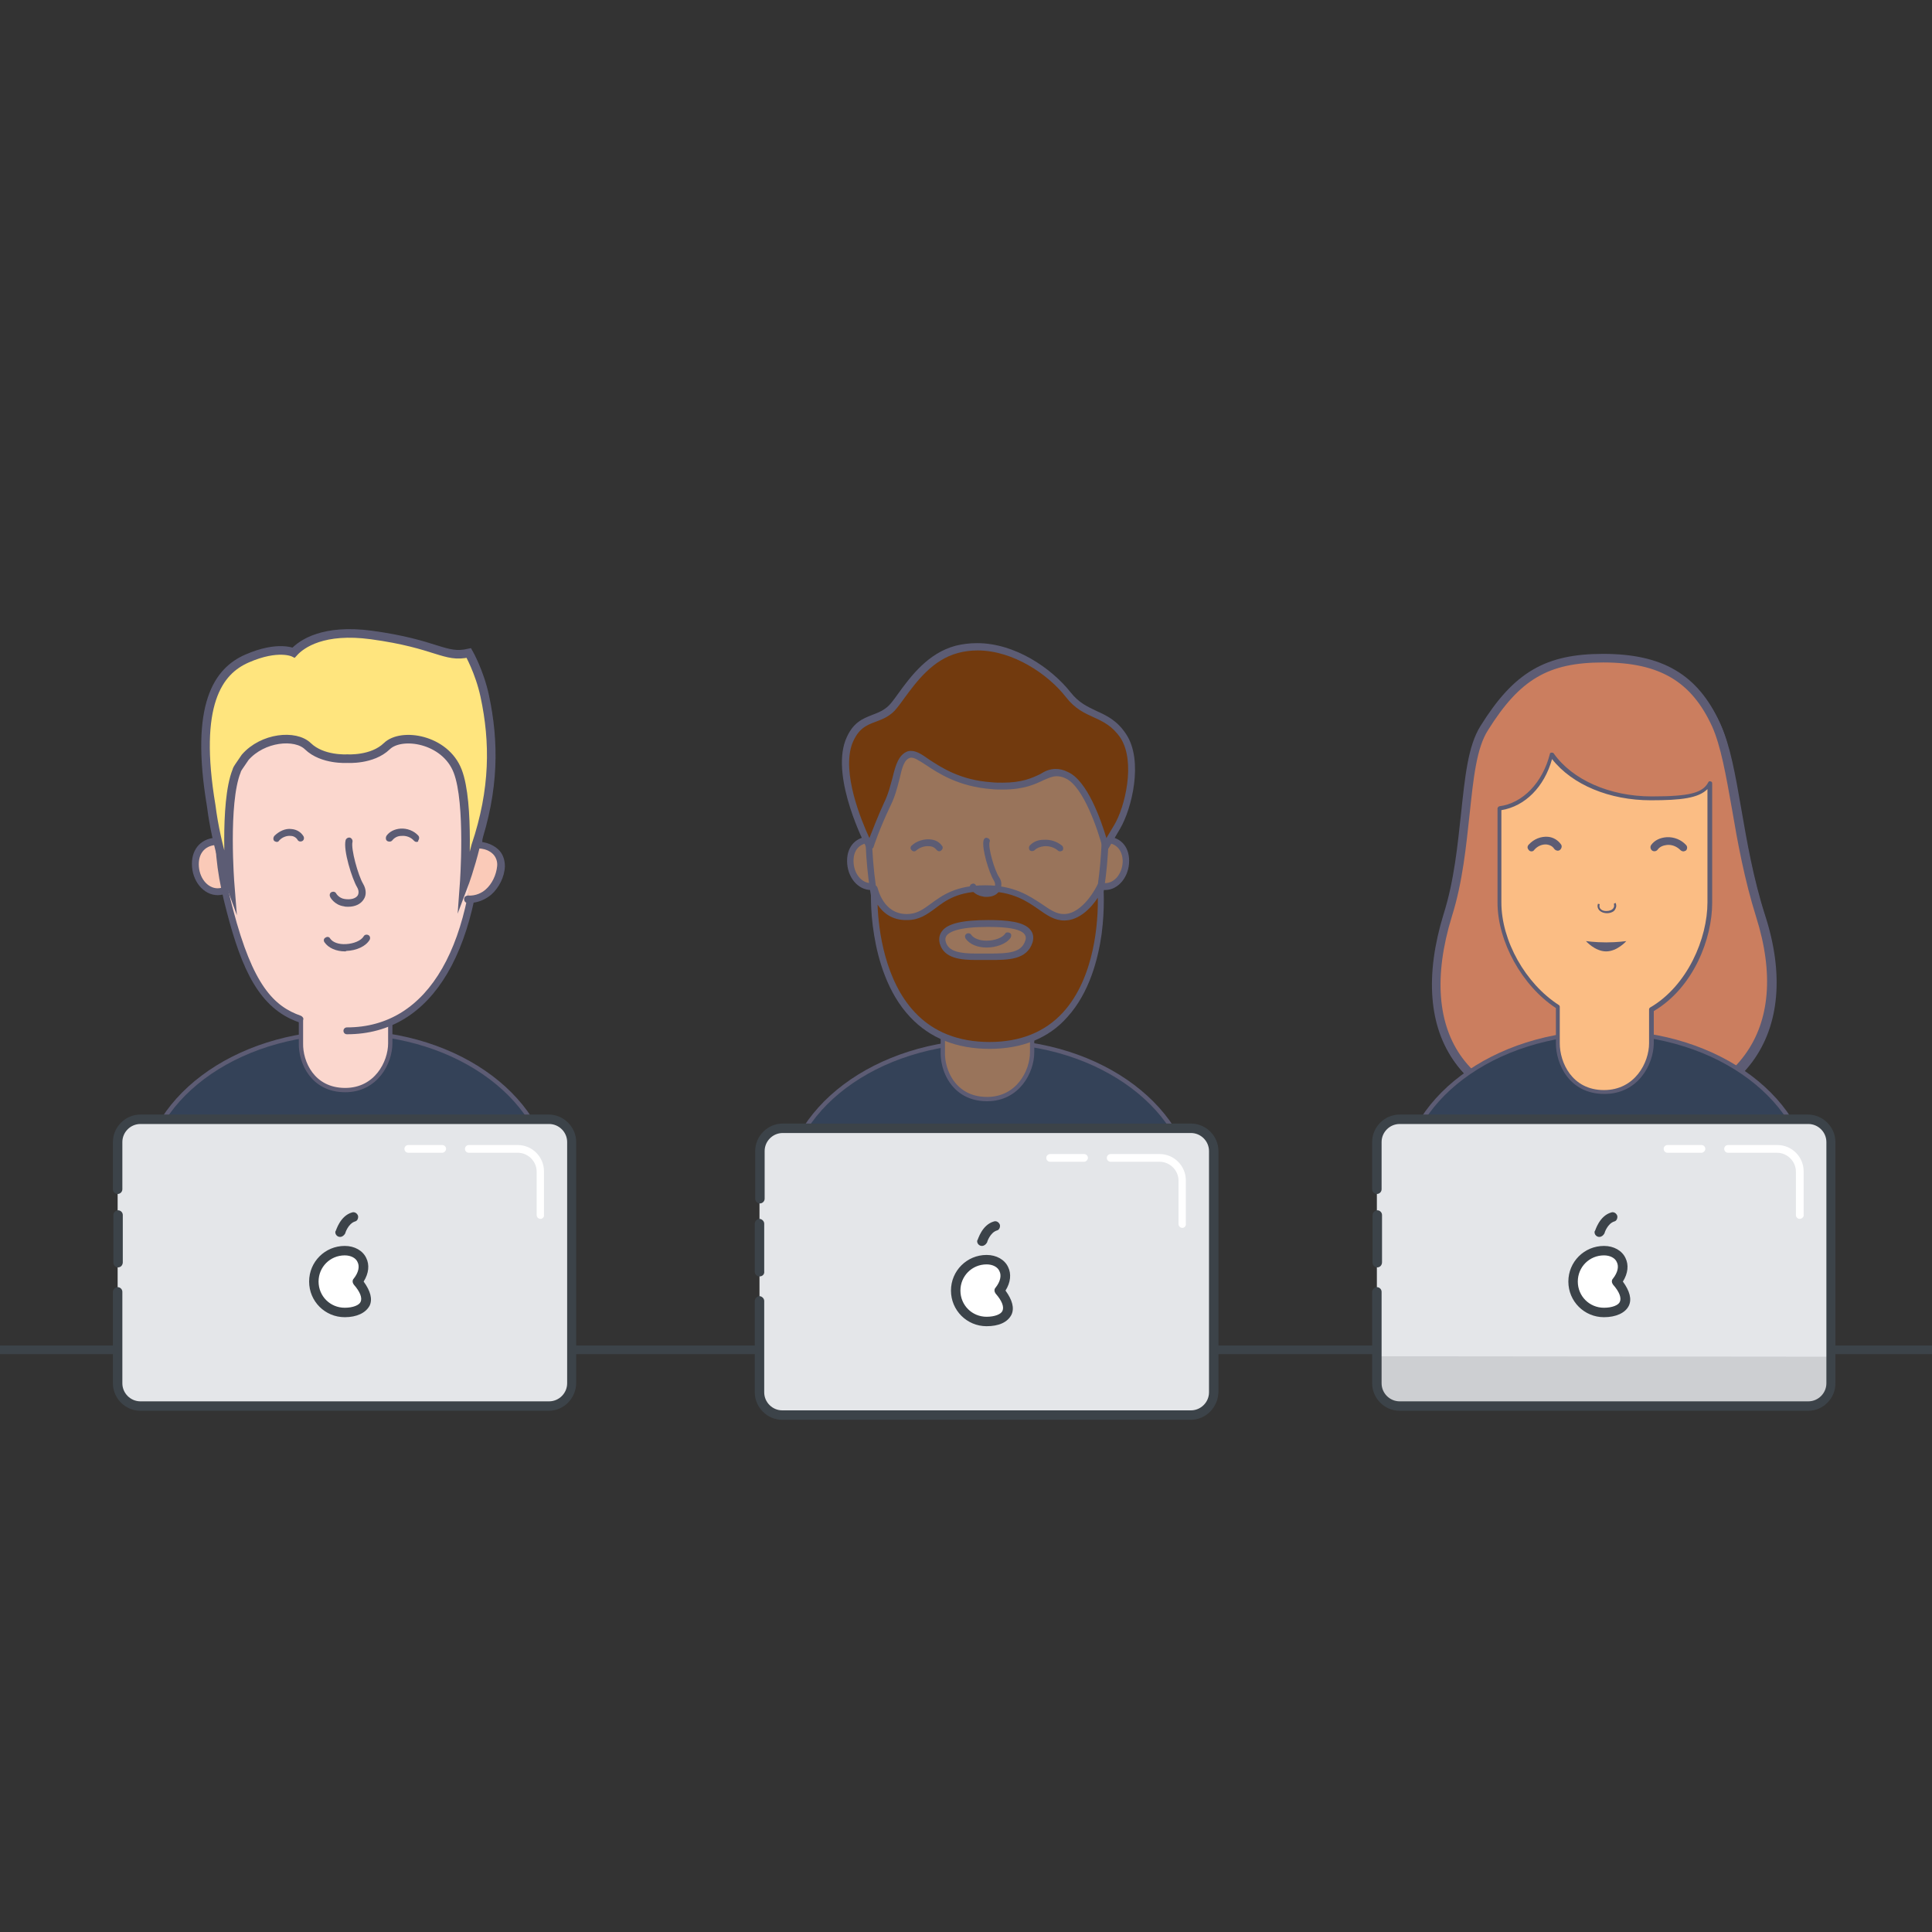
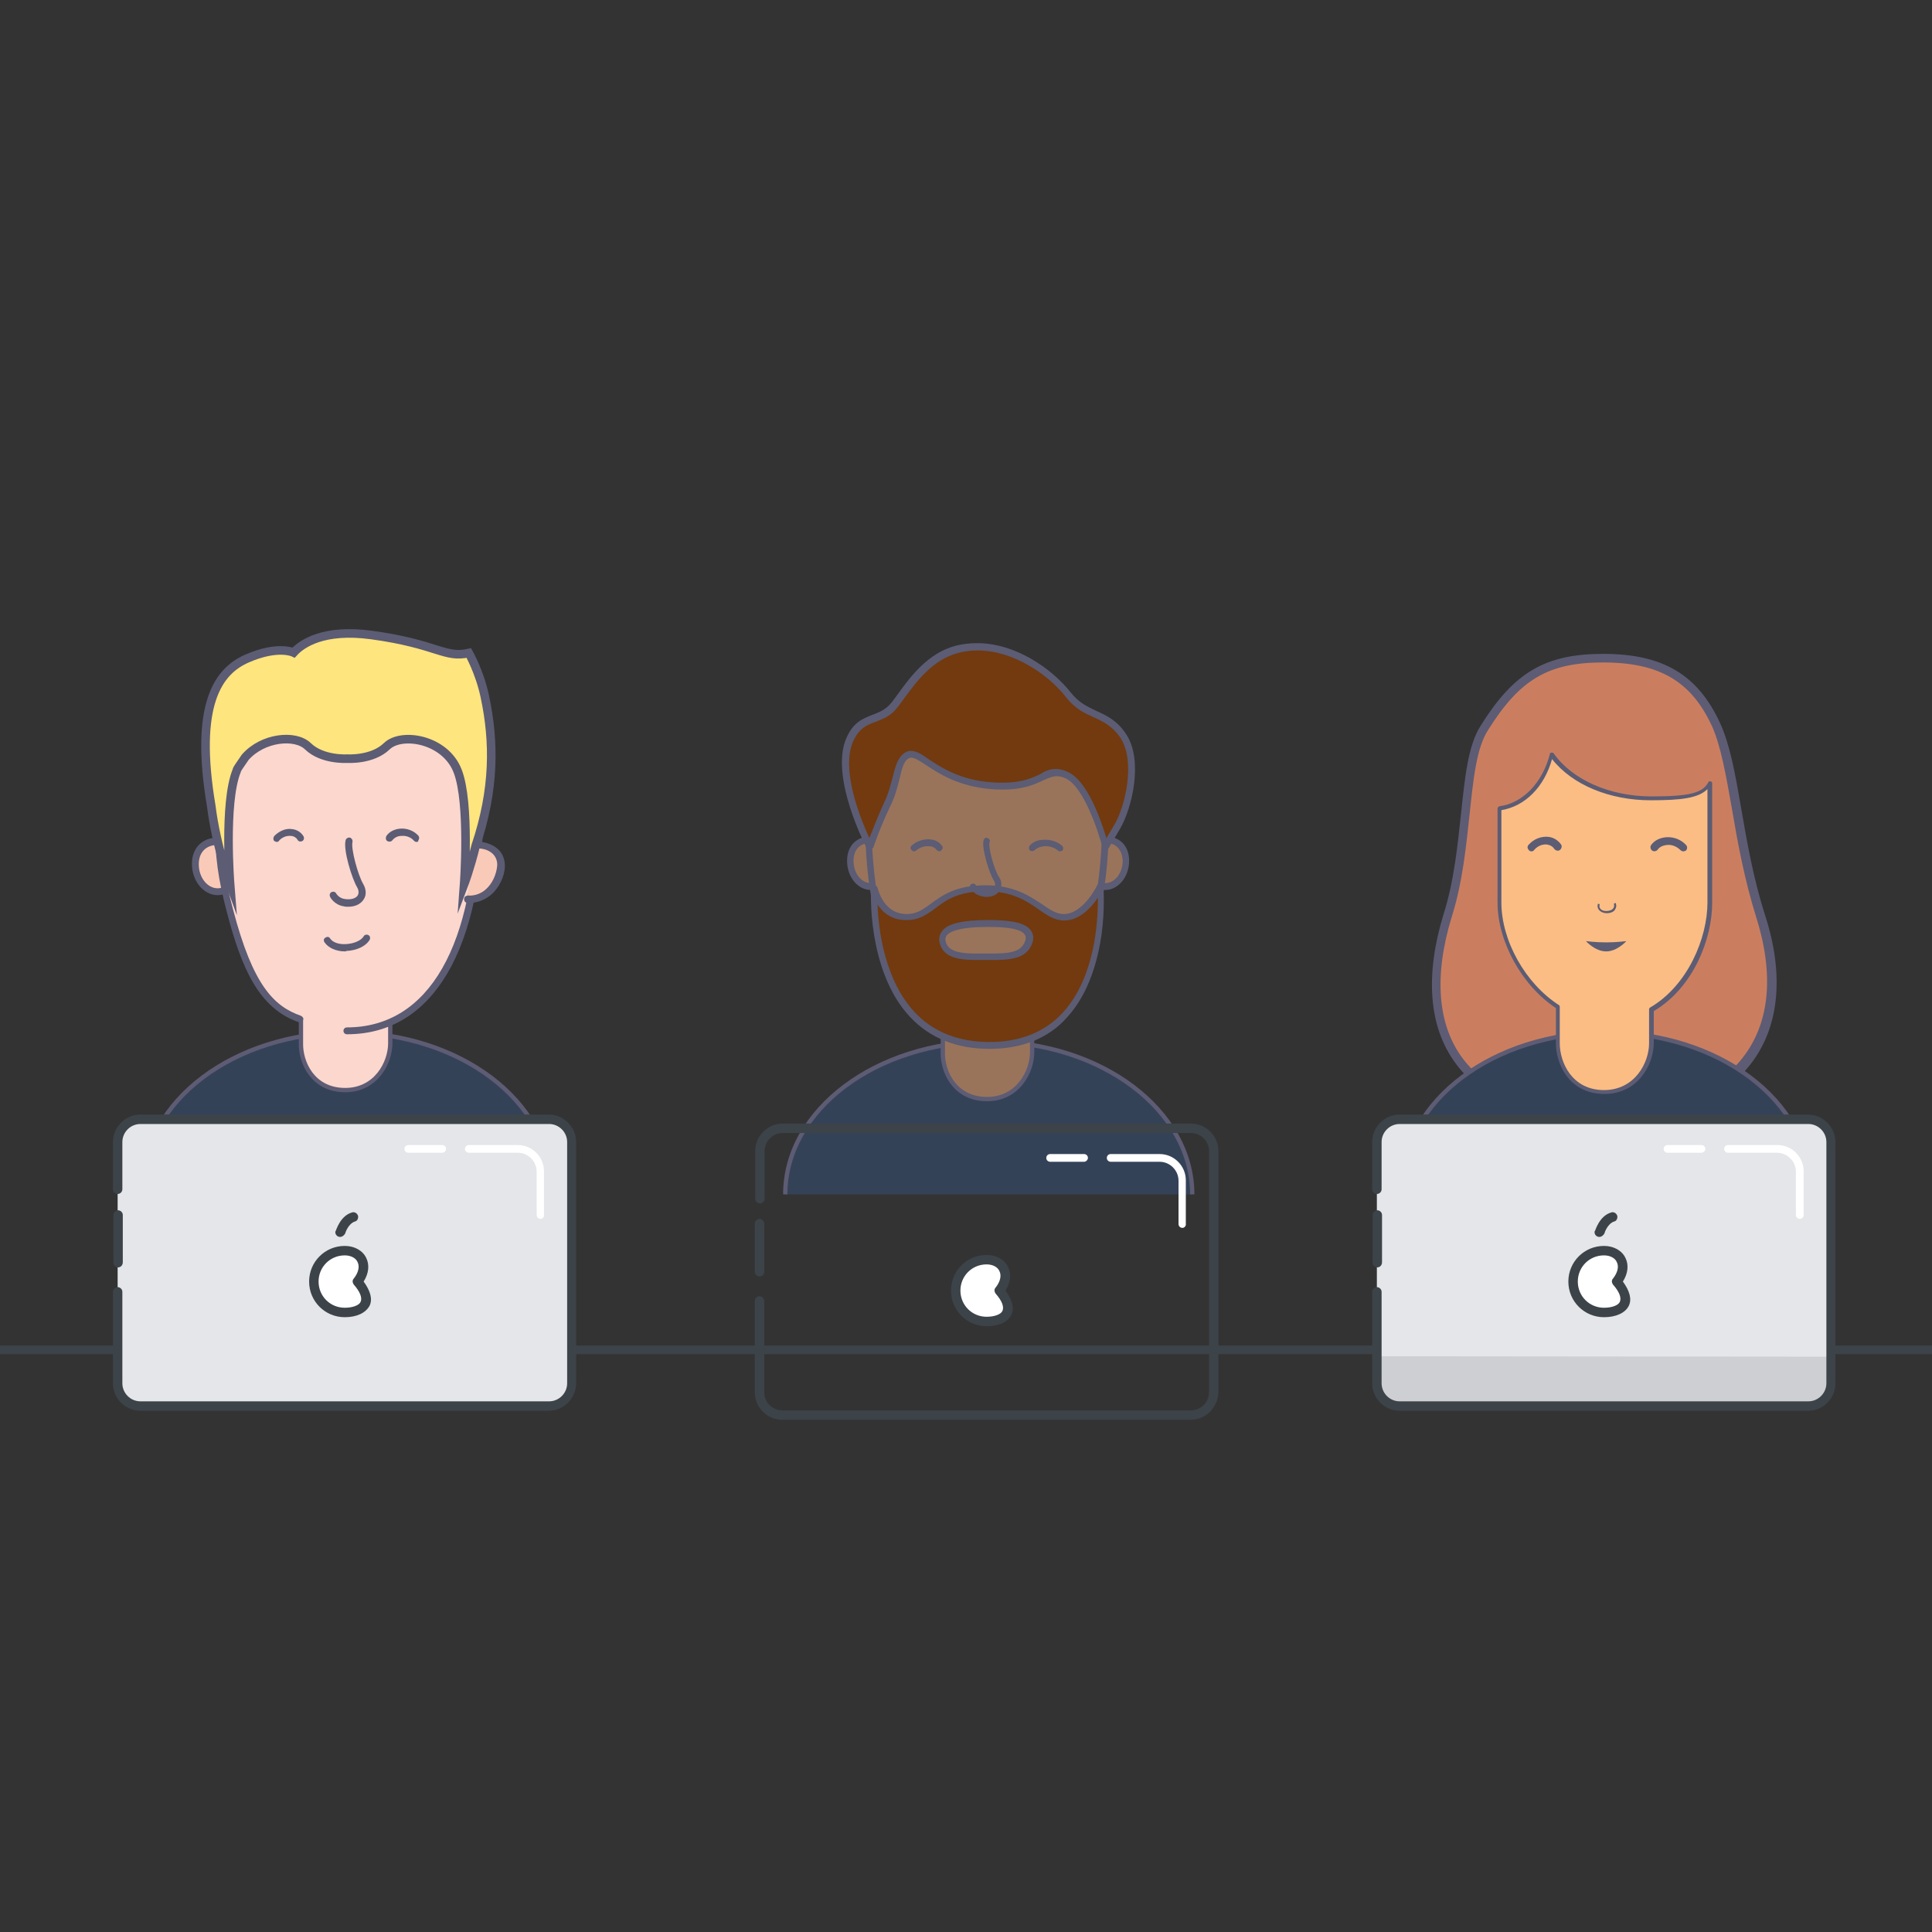
<svg xmlns="http://www.w3.org/2000/svg" width="100%" height="100%" viewBox="0 0 450 450" version="1.1" xml:space="preserve" style="fill-rule:evenodd;clip-rule:evenodd;stroke-miterlimit:10;">
  <rect x="0" y="0" width="450" height="450" fill="#333333" stroke="none" />
  <g id="XMLID_2582_" transform="matrix(1,0,0,1,80,-172)">
    <path d="M-88.4,486.4L378.4,486.4" style="fill:none;fill-rule:nonzero;stroke:rgb(60,67,73);stroke-width:2px;" />
  </g>
  <g id="XMLID_2581_" transform="matrix(1,0,0,1,80,-172)">
    <path d="M330.7,385.5C339.3,412.2 326.6,432.5 293.7,432.5C258.9,432.5 248.9,412.3 257.1,385.5C262.3,368.6 260.3,350.2 265.6,341.8C273.1,329.9 280,325.3 293.7,325.3C306.7,325.3 315,329.4 320.3,341C324.7,350.4 325.1,368.2 330.7,385.5Z" style="fill:rgb(13,130,197);fill-rule:nonzero;stroke:rgb(93,92,116);stroke-width:1px;" />
  </g>
  <g id="XMLID_4523_" transform="matrix(1,0,0,1,80,-172)">
    <path d="M293.4,325.3C280.3,325.3 273.3,329.4 265.7,341.6C262.9,346 262.2,353.2 261.3,361.6C260.5,368.9 259.7,377.3 257.2,385.2C252.9,399.2 253.8,410.9 259.8,419C266,427.4 277.3,431.7 293.4,431.7C309.1,431.7 320.8,427.1 327.2,418.3C333.3,410 334.2,398.6 330,385.3C327.3,376.7 325.7,368 324.4,360.3C323,352.4 321.8,345.5 319.7,340.8C314.7,329.9 306.9,325.3 293.4,325.3Z" style="fill:rgb(203,126,95);fill-rule:nonzero;stroke:rgb(93,92,116);stroke-width:2px;" />
  </g>
  <g id="XMLID_2569_" transform="matrix(1,0,0,1,80,-172)">
    <path d="M246.7,448.1C246.7,428.4 267.9,412.5 294.1,412.5C320.3,412.5 341.5,428.5 341.5,448.1" style="fill:rgb(52,66,88);fill-rule:nonzero;stroke:rgb(93,92,116);stroke-width:1px;" />
  </g>
  <g id="XMLID_2564_" transform="matrix(1,0,0,1,80,-172)">
    <path d="M304.7,358.2C294.5,358.2 285.7,354.1 281.6,348C279.9,354.8 275.2,359.8 269.4,360.5L269.4,382.4C269.4,390.9 274.7,401.4 283,406.7L283,415.2C283,419.9 286,426.6 293.8,426.6C301.4,426.6 304.8,420 304.8,415.2L304.8,407.3C313.6,402.2 318.4,391.2 318.4,382.4L318.4,354.5C316.9,357.5 313.3,358.2 304.7,358.2Z" style="fill:rgb(251,189,132);fill-rule:nonzero;" />
  </g>
  <g id="XMLID_4517_" transform="matrix(1,0,0,1,80,-172)">
    <path d="M293.7,426.8C285.4,426.8 282.4,419.7 282.4,415L282.4,406.8C274.5,401.6 268.8,391.3 268.8,382.2L268.8,360.3C268.8,360.1 269,359.9 269.2,359.8C274.7,359.1 279.3,354.3 281,347.6C281,347.4 281.2,347.3 281.4,347.3C281.6,347.3 281.8,347.3 281.9,347.5C286.2,353.6 294.9,357.5 304.7,357.5C313.5,357.5 316.6,356.7 317.9,354.2C318,354 318.2,353.9 318.4,354C318.6,354 318.8,354.2 318.8,354.4L318.8,382.3C318.8,390.6 314.5,402 305.2,407.5L305.2,415.1C305.1,419.9 301.6,426.8 293.7,426.8ZM269.7,360.7L269.7,382.2C269.7,391.1 275.3,401.1 283.1,406.1C283.2,406.2 283.3,406.3 283.3,406.5L283.3,415C283.3,419.4 286.1,425.9 293.6,425.9C300.8,425.9 304.1,419.5 304.1,415L304.1,407.1C304.1,406.9 304.2,406.8 304.3,406.7C313.1,401.6 317.7,390.5 317.7,382.2L317.7,355.8C315.6,357.9 311.6,358.4 304.5,358.4C294.9,358.4 286.2,354.8 281.5,348.8C279.7,355.3 275.2,359.8 269.7,360.7Z" style="fill:rgb(92,92,116);fill-rule:nonzero;" />
  </g>
  <g id="XMLID_4515_" transform="matrix(1,0,0,1,80,-172)">
    <path id="XMLID_2537_" d="M298.8,391.2C298.8,391.2 296.7,393.6 294.1,393.6C291.5,393.6 289.4,391.2 289.4,391.2C289.4,391.2 291.5,391.5 294.1,391.5C296.7,391.5 298.8,391.2 298.8,391.2Z" style="fill:rgb(92,92,116);fill-rule:nonzero;" />
  </g>
  <g id="XMLID_4513_" transform="matrix(1,0,0,1,80,-172)">
    <path id="XMLID_2536_" d="M294.3,384.7C293.5,384.7 292.8,384.4 292.4,383.9C292.1,383.5 292,383 292.2,382.5L292.6,382.6C292.5,383 292.5,383.3 292.7,383.6C293,384 293.5,384.2 294.1,384.2C294.8,384.2 295.5,384 295.8,383.5C296,383.2 296,382.9 295.9,382.5L296.3,382.3C296.6,383 296.4,383.5 296.2,383.8C296,384.3 295.2,384.7 294.3,384.7Z" style="fill:rgb(92,92,116);fill-rule:nonzero;" />
  </g>
  <g id="XMLID_2535_" transform="matrix(1,0,0,1,80,-172)">
    <path d="M346.4,438L346.4,494.1C346.4,497 344,499.4 341.1,499.4L246,499.4C243.1,499.4 240.7,497 240.7,494.1L240.7,437.9C240.7,435 243.1,432.6 246,432.6L341.1,432.6C344.1,432.7 346.4,435.1 346.4,438" style="fill:rgb(228,230,233);fill-rule:nonzero;" />
  </g>
  <g id="XMLID_2533_" transform="matrix(1,0,0,1,80,-172)">
    <path d="M346.4,488L346.4,494.1C346.4,497 344,499.4 341.1,499.4L246,499.4C243.1,499.4 240.7,497 240.7,494.1L240.7,487.9L346.4,488Z" style="fill:rgb(205,207,210);fill-rule:nonzero;" />
  </g>
  <g id="XMLID_2524_" transform="matrix(1,0,0,1,80,-172)">
    <path d="M240.8,467.2C240.2,467.2 239.7,466.7 239.7,466.1L239.7,455C239.7,454.4 240.3,453.9 240.8,453.9C241.4,453.9 241.9,454.4 241.9,455L241.9,466C241.9,466.7 241.4,467.2 240.8,467.2" style="fill:rgb(60,67,73);fill-rule:nonzero;" />
  </g>
  <g id="XMLID_2521_" transform="matrix(1,0,0,1,80,-172)">
    <path d="M341.2,500.6L246,500.6C242.5,500.6 239.6,497.7 239.6,494.2L239.6,472.9C239.6,472.3 240.2,471.8 240.7,471.8C241.3,471.8 241.8,472.3 241.8,472.9L241.8,494.2C241.8,496.5 243.7,498.4 246,498.4L341.2,498.4C343.5,498.4 345.4,496.5 345.4,494.2L345.4,438C345.4,435.7 343.5,433.8 341.2,433.8L246,433.8C243.7,433.8 241.8,435.7 241.8,438L241.8,449C241.8,449.6 241.3,450.1 240.7,450.1C240.1,450.1 239.6,449.6 239.6,449L239.6,438C239.6,434.5 242.5,431.6 246,431.6L341.1,431.6C344.6,431.6 347.5,434.5 347.5,438L347.5,494.1C347.6,497.6 344.7,500.6 341.2,500.6" style="fill:rgb(60,67,73);fill-rule:nonzero;" />
  </g>
  <g id="XMLID_4505_" transform="matrix(1,0,0,1,80,-172)">
    <path d="M339.2,455.9C338.7,455.9 338.3,455.5 338.3,455L338.3,444.9C338.3,442.5 336.3,440.5 333.9,440.5L322.5,440.5C322,440.5 321.6,440.1 321.6,439.6C321.6,439.1 322,438.7 322.5,438.7L334,438.7C337.4,438.7 340.1,441.5 340.1,444.8L340.1,455C340.2,455.4 339.7,455.9 339.2,455.9M316.3,440.5L308.4,440.5C307.9,440.5 307.5,440.1 307.5,439.6C307.5,439.1 307.9,438.7 308.4,438.7L316.3,438.7C316.8,438.7 317.2,439.1 317.2,439.6C317.2,440 316.8,440.5 316.3,440.5M296.6,470.5C300.8,475.5 297.6,477.7 293.6,477.7C289.6,477.7 286.4,474.5 286.4,470.5C286.4,466.5 289.6,463.3 293.6,463.3C297.6,463.3 299.5,466.9 296.6,470.5" style="fill:white;fill-rule:nonzero;" />
  </g>
  <g id="XMLID_4502_" transform="matrix(1,0,0,1,80,-172)">
    <path d="M293.6,464.4C290.2,464.4 287.5,467.1 287.5,470.5C287.5,473.9 290.2,476.6 293.6,476.6C295.5,476.6 297,476 297.3,475.2C297.7,474.3 297.2,472.9 295.7,471.2C295.4,470.8 295.3,470.2 295.7,469.8C296.8,468.4 297.1,467 296.6,466C296.2,465 295,464.4 293.6,464.4M293.6,478.8C289,478.8 285.3,475.1 285.3,470.5C285.3,465.9 289,462.2 293.6,462.2C295.9,462.2 297.8,463.3 298.6,465C299.4,466.6 299.2,468.6 298,470.5C299.6,472.7 300.1,474.6 299.4,476.1C298.6,477.8 296.4,478.8 293.6,478.8" style="fill:rgb(60,67,73);fill-rule:nonzero;" />
  </g>
  <g id="XMLID_2379_" transform="matrix(1,0,0,1,80,-172)">
    <path d="M292.5,460.1C291.9,460.1 291.4,459.6 291.4,459C291.4,458.9 291.4,458.8 291.5,458.7C291.6,458.6 292.5,455.2 295.3,454.4C295.9,454.2 296.5,454.6 296.7,455.2C296.8,455.8 296.5,456.4 296,456.5C294.4,457 293.7,459.2 293.7,459.3C293.4,459.8 293,460.1 292.5,460.1" style="fill:rgb(60,67,73);fill-rule:nonzero;" />
  </g>
  <g id="XMLID_2779_" transform="matrix(1,0,0,1,80,-172)">
    <path id="XMLID_2306_" d="M276.7,370.3C276.5,370.3 276.2,370.2 276.1,370C275.7,369.6 275.7,369.1 276.1,368.7C277.3,367.4 278.9,366.8 280.5,366.9C281.8,367 282.9,367.7 283.6,368.7C283.9,369.1 283.7,369.7 283.3,370C282.9,370.3 282.3,370.1 282,369.7C281.6,369.1 281,368.8 280.3,368.7C279.3,368.6 278.2,369 277.4,369.9C277.2,370.2 277,370.3 276.7,370.3Z" style="fill:rgb(92,92,116);fill-rule:nonzero;" />
  </g>
  <g id="XMLID_2661_" transform="matrix(1,0,0,1,80,-172)">
    <path id="XMLID_2305_" d="M312.1,370.3C311.9,370.3 311.6,370.2 311.4,370C310.6,369.2 309.5,368.7 308.3,368.8C307.4,368.9 306.6,369.2 306.1,369.9C305.8,370.3 305.2,370.4 304.8,370.1C304.4,369.8 304.3,369.2 304.6,368.8C305.4,367.7 306.7,367.1 308.2,367C309.9,366.9 311.6,367.6 312.7,368.8C313.1,369.2 313,369.8 312.7,370.1C312.5,370.2 312.3,370.3 312.1,370.3Z" style="fill:rgb(92,92,116);fill-rule:nonzero;" />
  </g>
  <g id="XMLID_4444_" transform="matrix(1,0,0,1,80,-172)">
    <path d="M102.9,450.2C102.9,430.5 124.1,414.6 150.3,414.6C176.5,414.6 197.7,430.6 197.7,450.2" style="fill:rgb(52,66,88);fill-rule:nonzero;stroke:rgb(93,92,116);stroke-width:1px;" />
  </g>
  <g id="XMLID_2928_" transform="matrix(1,0,0,1,80,-172)">
-     <path d="M202.6,440.1L202.6,496.2C202.6,499.1 200.2,501.5 197.3,501.5L102.2,501.5C99.3,501.5 96.9,499.1 96.9,496.2L96.9,440C96.9,437.1 99.3,434.7 102.2,434.7L197.3,434.7C200.2,434.8 202.6,437.2 202.6,440.1" style="fill:rgb(228,230,233);fill-rule:nonzero;" />
-   </g>
+     </g>
  <g id="XMLID_2892_" transform="matrix(1,0,0,1,80,-172)">
    <path d="M96.9,469.3C96.3,469.3 95.8,468.8 95.8,468.2L95.8,457C95.8,456.4 96.4,455.9 96.9,455.9C97.4,455.9 98,456.4 98,457L98,468.1C98.1,468.8 97.6,469.3 96.9,469.3" style="fill:rgb(60,67,73);fill-rule:nonzero;" />
  </g>
  <g id="XMLID_2891_" transform="matrix(1,0,0,1,80,-172)">
    <path d="M197.3,502.7L102.2,502.7C98.7,502.7 95.8,499.8 95.8,496.3L95.8,475C95.8,474.4 96.4,473.9 96.9,473.9C97.4,473.9 98,474.4 98,475L98,496.3C98,498.6 99.9,500.5 102.2,500.5L197.4,500.5C199.7,500.5 201.6,498.6 201.6,496.3L201.6,440.1C201.6,437.8 199.7,435.9 197.4,435.9L102.3,435.9C100,435.9 98.1,437.8 98.1,440.1L98.1,451.2C98.1,451.8 97.6,452.3 97,452.3C96.4,452.3 95.9,451.8 95.9,451.2L95.9,440.1C95.9,436.6 98.8,433.7 102.3,433.7L197.4,433.7C200.9,433.7 203.8,436.6 203.8,440.1L203.8,496.2C203.7,499.8 200.9,502.7 197.3,502.7" style="fill:rgb(60,67,73);fill-rule:nonzero;" />
  </g>
  <g id="XMLID_2772_" transform="matrix(1,0,0,1,80,-172)">
    <path d="M195.4,458C194.9,458 194.5,457.6 194.5,457.1L194.5,447C194.5,444.6 192.5,442.6 190.1,442.6L178.7,442.6C178.2,442.6 177.8,442.2 177.8,441.7C177.8,441.2 178.2,440.8 178.7,440.8L190.1,440.8C193.5,440.8 196.2,443.6 196.2,446.9L196.2,457C196.3,457.5 195.9,458 195.4,458M172.5,442.6L164.6,442.6C164.1,442.6 163.7,442.2 163.7,441.7C163.7,441.2 164.1,440.8 164.6,440.8L172.5,440.8C173,440.8 173.4,441.2 173.4,441.7C173.4,442.1 173,442.6 172.5,442.6M152.8,472.6C157,477.6 153.8,479.8 149.8,479.8C145.8,479.8 142.6,476.6 142.6,472.6C142.6,468.6 145.8,465.4 149.8,465.4C153.8,465.4 155.7,469 152.8,472.6" style="fill:white;fill-rule:nonzero;" />
  </g>
  <g id="XMLID_2372_" transform="matrix(1,0,0,1,80,-172)">
    <path d="M149.8,466.5C146.4,466.5 143.7,469.2 143.7,472.6C143.7,476 146.4,478.7 149.8,478.7C151.7,478.7 153.2,478.1 153.5,477.3C153.9,476.4 153.4,475 151.9,473.3C151.6,472.9 151.5,472.3 151.9,471.9C153,470.5 153.3,469.1 152.8,468.1C152.4,467.1 151.2,466.5 149.8,466.5M149.8,480.9C145.2,480.9 141.5,477.2 141.5,472.6C141.5,468 145.2,464.3 149.8,464.3C152.1,464.3 154,465.4 154.8,467.1C155.6,468.7 155.4,470.7 154.2,472.6C155.8,474.8 156.3,476.7 155.6,478.2C154.7,480 152.6,480.9 149.8,480.9" style="fill:rgb(60,67,73);fill-rule:nonzero;" />
  </g>
  <g id="XMLID_2371_" transform="matrix(1,0,0,1,80,-172)">
-     <path d="M148.7,462.2C148.1,462.2 147.6,461.7 147.6,461.1C147.6,461 147.6,460.9 147.7,460.8C147.8,460.7 148.7,457.3 151.5,456.5C152.1,456.3 152.7,456.7 152.9,457.3C153,457.9 152.7,458.5 152.2,458.6C150.6,459.1 149.9,461.3 149.9,461.4C149.6,461.9 149.2,462.2 148.7,462.2" style="fill:rgb(60,67,73);fill-rule:nonzero;" />
-   </g>
+     </g>
  <g id="XMLID_4490_" transform="matrix(1,0,0,1,80,-172)">
    <path d="M149.9,428C157.1,428 160.4,421.6 160.4,417.1L160.4,409.2C160.4,409 160.5,408.9 160.6,408.8C161.2,408.5 161.8,408.1 162.3,407.7C158.5,408.6 154.5,409.1 150.3,409.1C146.3,409.1 142.4,408.6 138.8,407.8C139,407.9 139.2,408.1 139.4,408.2C139.5,408.3 139.6,408.4 139.6,408.6L139.6,417.1C139.53,420.163 140.866,424.243 144.247,426.44C145.723,427.399 147.59,428 149.9,428Z" style="fill:rgb(153,116,91);fill-rule:nonzero;stroke:rgb(93,92,116);stroke-width:1px;" />
  </g>
  <g id="XMLID_4447_" transform="matrix(1,0,0,1,80,-172)">
    <path d="M-46.6,448.1C-46.6,428.4 -25.4,412.5 0.8,412.5C27,412.5 48.2,428.5 48.2,448.1" style="fill:rgb(52,66,88);fill-rule:nonzero;stroke:rgb(93,92,116);stroke-width:1px;" />
  </g>
  <g id="XMLID_4443_" transform="matrix(1,0,0,1,80,-172)">
    <path d="M53.1,438L53.1,494.1C53.1,497 50.7,499.4 47.8,499.4L-47.3,499.4C-50.2,499.4 -52.6,497 -52.6,494.1L-52.6,437.9C-52.6,435 -50.2,432.6 -47.3,432.6L47.8,432.6C50.8,432.7 53.1,435.1 53.1,438" style="fill:rgb(228,230,233);fill-rule:nonzero;" />
  </g>
  <g id="XMLID_4441_" transform="matrix(1,0,0,1,80,-172)">
    <path d="M-52.5,467.2C-53.1,467.2 -53.6,466.7 -53.6,466.1L-53.6,455C-53.6,454.4 -53,453.9 -52.5,453.9C-51.9,453.9 -51.4,454.4 -51.4,455L-51.4,466C-51.4,466.7 -51.9,467.2 -52.5,467.2" style="fill:rgb(60,67,73);fill-rule:nonzero;" />
  </g>
  <g id="XMLID_3245_" transform="matrix(1,0,0,1,80,-172)">
    <path d="M47.8,500.6L-47.3,500.6C-50.8,500.6 -53.7,497.7 -53.7,494.2L-53.7,472.9C-53.7,472.3 -53.1,471.8 -52.6,471.8C-52,471.8 -51.5,472.3 -51.5,472.9L-51.5,494.2C-51.5,496.5 -49.6,498.4 -47.3,498.4L47.9,498.4C50.2,498.4 52.1,496.5 52.1,494.2L52.1,438C52.1,435.7 50.2,433.8 47.9,433.8L-47.3,433.8C-49.6,433.8 -51.5,435.7 -51.5,438L-51.5,449C-51.5,449.6 -52,450.1 -52.6,450.1C-53.2,450.1 -53.7,449.6 -53.7,449L-53.7,438C-53.7,434.5 -50.8,431.6 -47.3,431.6L47.8,431.6C51.3,431.6 54.2,434.5 54.2,438L54.2,494.1C54.2,497.6 51.4,500.6 47.8,500.6" style="fill:rgb(60,67,73);fill-rule:nonzero;" />
  </g>
  <g id="XMLID_3078_" transform="matrix(1,0,0,1,80,-172)">
    <path d="M45.9,455.9C45.4,455.9 45,455.5 45,455L45,444.9C45,442.5 43,440.5 40.6,440.5L29.2,440.5C28.7,440.5 28.3,440.1 28.3,439.6C28.3,439.1 28.7,438.7 29.2,438.7L40.6,438.7C44,438.7 46.7,441.5 46.7,444.8L46.7,455C46.8,455.4 46.4,455.9 45.9,455.9M23,440.5L15.1,440.5C14.6,440.5 14.2,440.1 14.2,439.6C14.2,439.1 14.6,438.7 15.1,438.7L23,438.7C23.5,438.7 23.9,439.1 23.9,439.6C23.9,440 23.5,440.5 23,440.5M3.3,470.5C7.5,475.5 4.3,477.7 0.3,477.7C-3.7,477.7 -6.9,474.5 -6.9,470.5C-6.9,466.5 -3.7,463.3 0.3,463.3C4.3,463.3 6.2,466.9 3.3,470.5" style="fill:white;fill-rule:nonzero;" />
  </g>
  <g id="XMLID_2361_" transform="matrix(1,0,0,1,80,-172)">
    <path d="M0.3,464.4C-3.1,464.4 -5.8,467.1 -5.8,470.5C-5.8,473.9 -3.1,476.6 0.3,476.6C2.2,476.6 3.7,476 4,475.2C4.4,474.3 3.9,472.9 2.4,471.2C2.1,470.8 2,470.2 2.4,469.8C3.5,468.4 3.8,467 3.3,466C2.9,465 1.7,464.4 0.3,464.4M0.3,478.8C-4.3,478.8 -8,475.1 -8,470.5C-8,465.9 -4.3,462.2 0.3,462.2C2.6,462.2 4.5,463.3 5.3,465C6.1,466.6 5.9,468.6 4.7,470.5C6.3,472.7 6.8,474.6 6.1,476.1C5.2,477.8 3.1,478.8 0.3,478.8" style="fill:rgb(60,67,73);fill-rule:nonzero;" />
  </g>
  <g id="XMLID_2360_" transform="matrix(1,0,0,1,80,-172)">
    <path d="M-0.8,460.1C-1.4,460.1 -1.9,459.6 -1.9,459C-1.9,458.9 -1.9,458.8 -1.8,458.7C-1.7,458.6 -0.8,455.2 2,454.4C2.6,454.2 3.2,454.6 3.4,455.2C3.5,455.8 3.2,456.4 2.7,456.5C1.1,457 0.4,459.2 0.4,459.3C0.1,459.8 -0.3,460.1 -0.8,460.1" style="fill:rgb(60,67,73);fill-rule:nonzero;" />
  </g>
  <g id="XMLID_2358_" transform="matrix(1,0,0,1,80,-172)">
    <path d="M0.4,425.9C7.6,425.9 10.9,419.5 10.9,415L10.9,407.1C10.9,406.9 11,406.8 11.1,406.7C11.7,406.4 12.3,406 12.8,405.6C9,406.5 5,407 0.8,407C-3.2,407 -7.1,406.5 -10.7,405.7C-10.5,405.8 -10.3,406 -10.1,406.1C-10,406.2 -9.9,406.3 -9.9,406.5L-9.9,415C-10,419.4 -7.2,425.9 0.4,425.9Z" style="fill:rgb(251,215,206);fill-rule:nonzero;stroke:rgb(94,92,116);stroke-width:1px;" />
  </g>
  <g id="XMLID_4567_" transform="matrix(1,0,0,1,80,-172)">
    <g id="XMLID_4572_">
      <path id="XMLID_4518_" d="M182.2,372.5C182.2,375.8 180,378.5 177.4,378.5C174.8,378.5 172.6,375.8 172.6,372.5C172.6,369.2 174.8,367.6 177.4,367.6C180,367.6 182.2,369.2 182.2,372.5Z" style="fill:rgb(153,116,91);fill-rule:nonzero;" />
    </g>
    <g id="XMLID_4568_">
      <path id="XMLID_4569_" d="M177.4,379.3C174.3,379.3 171.8,376.3 171.8,372.5C171.8,369 174,366.8 177.4,366.8C180.8,366.8 183,369 183,372.5C183,376.2 180.5,379.3 177.4,379.3ZM177.4,368.3C174.8,368.3 173.3,369.9 173.3,372.5C173.3,375.4 175.1,377.7 177.4,377.7C179.7,377.7 181.5,375.3 181.5,372.5C181.4,369.9 179.9,368.3 177.4,368.3Z" style="fill:rgb(92,92,116);fill-rule:nonzero;" />
    </g>
  </g>
  <g id="XMLID_4560_" transform="matrix(1,0,0,1,80,-172)">
    <g id="XMLID_4565_">
      <path id="XMLID_4512_" d="M127.8,372.5C127.8,375.8 125.6,378.5 123,378.5C120.4,378.5 118.2,375.8 118.2,372.5C118.2,369.2 120.4,367.6 123,367.6C125.6,367.6 127.8,369.2 127.8,372.5Z" style="fill:rgb(153,116,91);fill-rule:nonzero;" />
    </g>
    <g id="XMLID_4561_">
      <path id="XMLID_4562_" d="M122.9,379.3C119.8,379.3 117.3,376.3 117.3,372.5C117.3,369 119.5,366.8 122.9,366.8C126.3,366.8 128.5,369 128.5,372.5C128.5,376.2 126,379.3 122.9,379.3ZM122.9,368.3C120.3,368.3 118.8,369.9 118.8,372.5C118.8,375.4 120.6,377.7 122.9,377.7C125.1,377.7 127,375.3 127,372.5C127,369.9 125.5,368.3 122.9,368.3Z" style="fill:rgb(92,92,116);fill-rule:nonzero;" />
    </g>
  </g>
  <g id="XMLID_4558_" transform="matrix(1,0,0,1,80,-172)">
    <path id="XMLID_4509_" d="M177.6,362.8C177.6,395.3 166.3,409.2 150.2,409.2C134.1,409.2 122.3,396.2 122.3,362.8C122.3,342.7 134,338.5 150.2,338.5C166.4,338.5 177.6,342.8 177.6,362.8Z" style="fill:rgb(153,116,91);fill-rule:nonzero;" />
  </g>
  <g id="XMLID_4554_" transform="matrix(1,0,0,1,80,-172)">
    <path id="XMLID_4555_" d="M150.1,410C141.3,410 134.3,406.3 129.5,399C124.2,391 121.5,378.9 121.5,362.8C121.5,340.7 136,337.7 150.1,337.7C164.7,337.7 178.3,340.7 178.3,362.8C178.3,393.2 168.3,410 150.1,410ZM150.1,339.3C141,339.3 134.8,340.7 130.6,343.8C125.5,347.5 123,353.7 123,362.8C123,400.5 137.7,408.4 150.1,408.4C167.3,408.4 176.7,392.2 176.7,362.8C176.8,343.3 166.1,339.3 150.1,339.3Z" style="fill:rgb(92,92,116);fill-rule:nonzero;" />
  </g>
  <g id="XMLID_4552_" transform="matrix(1,0,0,1,80,-172)">
    <path id="XMLID_4506_" d="M149.6,378.9C160.4,378.9 162.9,385.6 167.9,385.6C172.9,385.6 176.4,378.4 176.4,378.4C176.4,378.4 179.6,415.4 150.6,415.4C121.6,415.4 123.7,378.8 123.7,378.8C123.7,378.8 125.1,385.5 131.3,385.5C137.5,385.5 137.9,378.9 149.6,378.9Z" style="fill:rgb(114,58,14);fill-rule:nonzero;" />
  </g>
  <g id="XMLID_4548_" transform="matrix(1,0,0,1,80,-172)">
    <path id="XMLID_4549_" d="M150.5,416.3C142.8,416.3 136.6,413.8 132,408.9C126.7,403.3 124.5,395.4 123.6,389.8C122.6,383.8 122.9,379.1 122.9,378.9C122.9,378.5 123.2,378.2 123.6,378.2C124,378.2 124.3,378.4 124.4,378.8C124.5,379 125.7,384.9 131.2,384.9C133.6,384.9 135,383.8 136.8,382.5C139.4,380.6 142.6,378.2 149.5,378.2C156.2,378.2 159.8,380.7 162.7,382.6C164.6,383.9 166,384.9 167.8,384.9C172.3,384.9 175.6,378.2 175.6,378.1C175.8,377.8 176.1,377.6 176.4,377.7C176.7,377.8 177,378 177,378.4C177,378.6 177.4,383.3 176.6,389.5C175.8,395.2 173.8,403.2 168.6,408.9C164.3,413.8 158.1,416.3 150.5,416.3ZM124.4,382.7C124.6,388.6 126.1,400.4 133.1,407.8C137.4,412.4 143.3,414.7 150.5,414.7C157.6,414.7 163.4,412.4 167.6,407.8C175,399.7 175.8,386.6 175.7,381.1C174.2,383.4 171.4,386.4 167.9,386.4C165.6,386.4 163.9,385.2 161.9,383.8C159.2,381.9 155.8,379.6 149.6,379.6C143.1,379.6 140.3,381.7 137.8,383.6C135.9,385 134.1,386.3 131.3,386.3C127.7,386.4 125.6,384.5 124.4,382.7Z" style="fill:rgb(92,92,116);fill-rule:nonzero;" />
  </g>
  <g id="XMLID_4541_" transform="matrix(1,0,0,1,80,-172)">
    <g id="XMLID_4546_">
      <path id="XMLID_4501_" d="M159.7,391.3C158.6,394.9 154.5,394.8 150.2,394.8C145.9,394.8 140.7,395.3 139.7,391.6C138.5,387.5 145.8,387.1 150.2,387.1C154.6,387.1 160.9,387.4 159.7,391.3Z" style="fill:rgb(153,116,91);fill-rule:nonzero;" />
    </g>
    <g id="XMLID_4542_">
      <path id="XMLID_4543_" d="M147.5,395.6C143.9,395.6 139.9,395.3 138.9,391.8C138.6,390.7 138.8,389.7 139.4,388.9C140.7,387.1 144.2,386.3 150.2,386.3C154.3,386.3 158.6,386.6 160.1,388.7C160.5,389.2 160.9,390.2 160.5,391.5C159.2,395.6 154.8,395.6 150.5,395.6L147.5,395.6ZM150.1,387.9C143.4,387.9 141.2,389 140.5,389.9C140.2,390.3 140.1,390.8 140.3,391.4C140.9,393.6 143.5,394.1 147.4,394.1L150.3,394.1C155,394.1 157.9,393.9 158.8,391.1C159.1,390.3 158.8,389.9 158.7,389.7C157.6,387.9 152,387.9 150.1,387.9Z" style="fill:rgb(92,92,116);fill-rule:nonzero;" />
    </g>
  </g>
  <g id="XMLID_4539_" transform="matrix(1,0,0,1,80,-172)">
    <path id="XMLID_4498_" d="M132.9,370.3C132.7,370.3 132.5,370.2 132.3,370C132,369.7 132,369.2 132.4,368.9C133.5,367.9 135.1,367.4 136.6,367.5C137.8,367.6 138.8,368.1 139.4,369C139.7,369.3 139.6,369.8 139.2,370.1C138.9,370.4 138.4,370.3 138.1,369.9C137.7,369.4 137.1,369.1 136.4,369.1C135.3,369 134.2,369.4 133.4,370.1C133.3,370.2 133.1,370.3 132.9,370.3Z" style="fill:rgb(92,92,116);fill-rule:nonzero;" />
  </g>
  <g id="XMLID_4537_" transform="matrix(1,0,0,1,80,-172)">
    <path id="XMLID_4497_" d="M166.9,370.3C166.7,370.3 166.5,370.2 166.4,370.1C165.6,369.4 164.4,369 163.2,369.1C162.3,369.2 161.5,369.5 161,370C160.7,370.3 160.2,370.3 159.9,370.1C159.6,369.8 159.6,369.3 159.8,369C160.6,368.1 161.7,367.6 163.1,367.6C164.7,367.5 166.2,368 167.4,369C167.7,369.3 167.7,369.8 167.5,370.1C167.3,370.2 167.1,370.3 166.9,370.3Z" style="fill:rgb(92,92,116);fill-rule:nonzero;" />
  </g>
  <g id="XMLID_4535_" transform="matrix(1,0,0,1,80,-172)">
    <path id="XMLID_4496_" d="M142.8,323.1C153,320.3 163.8,327.3 168.7,333.7C172.8,339 177.7,337.5 181.5,343.3C185.3,349.1 182.8,359.9 180,364.5L177.3,369.1C177.3,369.1 173.7,354.9 168.2,352.5C162.7,350.1 162.9,355.9 150.7,354.9C138.5,353.9 134.4,346.7 131.4,347.7C128.5,348.7 128.9,354 126.3,359.2C123.8,364.5 122.3,369.1 122.3,369.1C122.3,369.1 114.2,353.6 117.5,344.8C120,338.1 124.7,340.5 128.1,336.1C131.6,331.8 135.6,325.1 142.8,323.1Z" style="fill:rgb(114,58,14);fill-rule:nonzero;" />
  </g>
  <g id="XMLID_4531_" transform="matrix(1,0,0,1,80,-172)">
    <path id="XMLID_4532_" d="M122.5,369.8C122.2,369.8 122,369.6 121.8,369.4C121.5,368.8 113.6,353.5 116.9,344.5C118.5,340.3 120.9,339.4 123.2,338.5C124.8,337.9 126.3,337.3 127.6,335.7C128.1,335.1 128.6,334.4 129.1,333.7C132.2,329.4 136.2,324.1 142.6,322.4C144.2,322 145.9,321.8 147.6,321.8C156.4,321.8 164.9,327.6 169.4,333.3C171.3,335.7 173.3,336.6 175.4,337.6C177.8,338.7 180.2,339.8 182.3,343C186.4,349.2 183.6,360.4 180.9,365L178.2,369.6C178,369.9 177.7,370 177.4,370C177.1,370 176.8,369.7 176.8,369.4C175.8,365.6 172.4,355.2 168.2,353.3C167.4,352.9 166.7,352.8 166.1,352.8C165.1,352.8 164.3,353.2 163.1,353.7C161.2,354.6 158.6,355.9 153.6,355.9C152.7,355.9 151.8,355.9 150.9,355.8C143.3,355.2 138.7,352.2 135.7,350.2C134,349.1 132.8,348.3 132,348.5C130.6,348.9 130.1,350.8 129.5,353.5C129,355.4 128.5,357.5 127.4,359.7C124.9,364.9 123.4,369.4 123.4,369.5C123.1,369.6 122.8,369.8 122.5,369.8ZM165.9,351.1C166.8,351.1 167.7,351.3 168.7,351.8C173.3,353.8 176.5,363.2 177.7,367.2L179.5,364.2C182,360.1 184.6,349.5 181,343.9C179.1,341.1 177,340.1 174.8,339.1C172.6,338.1 170.4,337.1 168.3,334.4C164.2,329.1 156,323.5 147.7,323.5C146.1,323.5 144.6,323.7 143.1,324.1C137.2,325.7 133.5,330.7 130.5,334.8C130,335.5 129.5,336.2 129,336.8C127.5,338.8 125.6,339.5 124,340.1C121.8,340.9 119.9,341.7 118.5,345.2C116,352 120.6,363.1 122.5,367.2C123.2,365.4 124.4,362.3 125.9,359C126.9,357 127.4,354.9 127.9,353.1C128.6,350.2 129.3,347.8 131.4,347C131.7,346.9 131.9,346.9 132.2,346.9C133.5,346.9 134.7,347.7 136.4,348.9C139.3,350.8 143.7,353.7 150.9,354.2C151.8,354.3 152.7,354.3 153.5,354.3C158.1,354.3 160.4,353.2 162.3,352.3C163.4,351.6 164.5,351.1 165.9,351.1Z" style="fill:rgb(92,92,116);fill-rule:nonzero;" />
  </g>
  <g id="XMLID_4529_" transform="matrix(1,0,0,1,80,-172)">
    <path id="XMLID_4493_" d="M149.8,380.9C149.5,380.9 149.2,380.9 148.9,380.8C146.9,380.5 146.1,379 146,378.9C145.8,378.5 145.9,378.1 146.3,377.9C146.7,377.7 147.1,377.8 147.3,378.2C147.3,378.2 147.8,379.1 149,379.3C150.2,379.5 151.2,379.2 151.6,378.6C151.9,378.2 151.8,377.6 151.5,377.1C150.4,375.4 148.6,369.6 149.1,367.7C149.2,367.3 149.6,367 150,367.2C150.4,367.3 150.7,367.7 150.5,368.1C150.1,369.4 151.6,374.6 152.7,376.3C153.4,377.3 153.4,378.5 152.8,379.4C152.3,380.4 151.2,380.9 149.8,380.9Z" style="fill:rgb(92,92,116);fill-rule:nonzero;" />
  </g>
  <g id="XMLID_4527_" transform="matrix(1,0,0,1,80,-172)">
-     <path id="XMLID_4492_" d="M149.8,392.7C147.6,392.7 145.8,391.9 144.9,390.6C144.7,390.2 144.7,389.8 145.1,389.5C145.4,389.3 145.9,389.3 146.2,389.7C146.8,390.6 148.2,391.1 149.8,391.1C151.7,391.1 153.5,390.4 154.1,389.5C154.3,389.1 154.8,389.1 155.2,389.3C155.6,389.5 155.6,390 155.4,390.4C154.3,392 151.8,392.7 149.8,392.7Z" style="fill:rgb(92,92,116);fill-rule:nonzero;" />
-   </g>
+     </g>
  <g id="XMLID_4579_" transform="matrix(1,0,0,1,80,-172)">
    <g id="XMLID_4584_">
      <path id="XMLID_4544_" d="M-24.1,373.3C-24.1,376.9 -26.4,379.7 -29.3,379.7C-32.2,379.7 -34.5,376.8 -34.5,373.3C-34.5,369.7 -32.2,368 -29.3,368C-26.4,368 -24.1,369.7 -24.1,373.3Z" style="fill:rgb(250,202,184);fill-rule:nonzero;" />
    </g>
    <g id="XMLID_4580_">
      <path id="XMLID_4581_" d="M-29.3,380.5C-32.6,380.5 -35.3,377.2 -35.3,373.2C-35.3,369.5 -32.9,367.1 -29.3,367.1C-25.7,367.1 -23.3,369.5 -23.3,373.2C-23.3,377.3 -26,380.5 -29.3,380.5ZM-29.3,368.8C-32,368.8 -33.7,370.5 -33.7,373.3C-33.7,376.4 -31.7,378.9 -29.3,378.9C-26.9,378.9 -24.9,376.4 -24.9,373.3C-25,370.5 -26.6,368.8 -29.3,368.8Z" style="fill:rgb(92,92,116);fill-rule:nonzero;" />
    </g>
  </g>
  <g id="XMLID_4577_" transform="matrix(1,0,0,1,80,-172)">
    <path id="XMLID_4536_" d="M-10.2,409.4C-19.3,406.2 -23.1,397 -26.5,384.1C-28.5,376.6 -29.3,371.5 -29.3,362.2C-29.3,339.7 -17.7,331.5 0.8,331.5C19.3,331.5 31.7,336.2 31.7,358.7C31.7,392.4 20.7,412.1 0.8,412.1" style="fill:rgb(251,215,206);fill-rule:nonzero;" />
  </g>
  <g id="XMLID_4575_" transform="matrix(1,0,0,1,80,-172)">
    <path id="XMLID_4534_" d="M0.8,412.9C0.3,412.9 0,412.5 0,412.1C0,411.6 0.4,411.3 0.8,411.3C19.9,411.3 30.9,392.1 30.9,358.7C30.9,336.8 18.9,332.3 0.8,332.3C-8.8,332.3 -15.8,334.5 -20.6,339C-25.8,343.9 -28.5,351.7 -28.5,362.2C-28.5,371.7 -27.6,376.7 -25.7,383.9C-21.1,401.5 -16.2,406.4 -9.9,408.6C-9.5,408.8 -9.2,409.2 -9.4,409.6C-9.6,410 -10,410.3 -10.4,410.1C-19.6,406.9 -23.7,397.8 -27.2,384.3C-29.1,377 -30,371.8 -30,362.2C-30,341 -19.9,330.6 0.9,330.6C17.4,330.6 32.7,334 32.7,358.6C32.5,393.1 20.9,412.9 0.8,412.9Z" style="fill:rgb(92,92,116);fill-rule:nonzero;" />
  </g>
  <g id="XMLID_4573_" transform="matrix(1,0,0,1,80,-172)">
    <path id="XMLID_4533_" d="M1.1,383.2C0.8,383.2 0.4,383.2 0.1,383.1C-2.1,382.8 -3.1,381 -3.1,380.9C-3.3,380.5 -3.2,380 -2.8,379.8C-2.4,379.6 -1.9,379.7 -1.7,380.1C-1.7,380.1 -1.1,381.2 0.3,381.4C1.7,381.6 2.8,381.3 3.3,380.6C3.6,380.1 3.6,379.4 3.2,378.7C2,376.7 -0.1,370 0.5,367.7C0.6,367.3 1.1,367 1.5,367.1C1.9,367.2 2.2,367.7 2.1,368.1C1.7,369.7 3.4,375.9 4.6,377.9C5.3,379.1 5.4,380.5 4.7,381.5C4,382.6 2.7,383.2 1.1,383.2Z" style="fill:rgb(92,92,116);fill-rule:nonzero;" />
  </g>
  <g id="XMLID_4570_" transform="matrix(1,0,0,1,80,-172)">
    <path id="XMLID_4530_" d="M-15.5,368.1C-15.7,368.1 -15.9,368 -16.1,367.9C-16.4,367.6 -16.4,367.1 -16.1,366.7C-15,365.6 -13.5,364.9 -12.1,365.1C-10.9,365.2 -9.9,365.8 -9.3,366.8C-9.1,367.2 -9.2,367.7 -9.6,367.9C-10,368.1 -10.5,368 -10.7,367.6C-11,367.1 -11.6,366.7 -12.3,366.7C-13.2,366.6 -14.3,367 -15,367.8C-15.1,368 -15.3,368.1 -15.5,368.1Z" style="fill:rgb(92,92,116);fill-rule:nonzero;" />
  </g>
  <g id="XMLID_4564_" transform="matrix(1,0,0,1,80,-172)">
    <path id="XMLID_4528_" d="M17,368.1C16.8,368.1 16.6,368 16.4,367.8C15.7,367 14.6,366.6 13.5,366.7C12.6,366.7 11.9,367.1 11.4,367.7C11.1,368.1 10.6,368.1 10.2,367.9C9.8,367.6 9.8,367.1 10,366.7C10.7,365.7 11.9,365.1 13.3,365C14.8,364.9 16.4,365.5 17.4,366.6C17.7,366.9 17.7,367.4 17.4,367.8C17.5,368 17.3,368.1 17,368.1Z" style="fill:rgb(92,92,116);fill-rule:nonzero;" />
  </g>
  <g id="XMLID_4559_" transform="matrix(1,0,0,1,80,-172)">
    <path id="XMLID_4526_" d="M0.4,393.6C-1.7,393.6 -3.5,392.8 -4.4,391.5C-4.7,391.1 -4.6,390.6 -4.2,390.4C-3.8,390.1 -3.3,390.2 -3.1,390.6C-2.5,391.5 -1.1,392 0.6,391.9C2.4,391.8 4.1,391.1 4.7,390.1C4.9,389.7 5.4,389.6 5.8,389.8C6.2,390 6.3,390.5 6.1,390.9C5.2,392.4 3.1,393.4 0.6,393.5C0.6,393.6 0.5,393.6 0.4,393.6Z" style="fill:rgb(92,92,116);fill-rule:nonzero;" />
  </g>
  <g id="XMLID_4550_" transform="matrix(1,0,0,1,80,-172)">
    <g id="XMLID_4556_">
      <path id="XMLID_4524_" d="M28.9,381.5C33.3,381.8 36.3,377.6 36.5,373.8C36.7,370.1 33,368.6 30,368.9" style="fill:rgb(250,202,184);fill-rule:nonzero;" />
    </g>
    <g id="XMLID_4551_">
      <path id="XMLID_4520_" d="M29.4,382.3L28.9,382.3C28.4,382.3 28.1,381.9 28.1,381.4C28.1,380.9 28.5,380.6 29,380.6C30.9,380.7 32.3,379.9 33.1,379.2C34.6,377.9 35.6,375.8 35.8,373.7C35.9,372.6 35.5,371.6 34.8,370.9C33.8,369.9 32,369.4 30.3,369.7C29.8,369.8 29.4,369.4 29.4,369C29.3,368.5 29.7,368.1 30.1,368.1C32.3,367.8 34.6,368.5 36,369.8C37.1,370.8 37.6,372.2 37.6,373.8C37.5,376.3 36.2,378.8 34.4,380.4C32.8,381.7 31.1,382.3 29.4,382.3Z" style="fill:rgb(92,92,116);fill-rule:nonzero;" />
    </g>
  </g>
  <g id="XMLID_4519_" transform="matrix(1,0,0,1,80,-172)">
    <path d="M30.8,369C35.2,355.9 35.2,344.8 32.9,334.1C31.7,328.5 29.2,324.1 29.2,324.1C23.5,325.4 21.9,322 6.5,319.9C-4.6,318.4 -9.7,321.9 -11.6,324C-11.6,324 -15.2,322.2 -22.5,325.4C-29.1,328.3 -34.8,335.9 -30.8,359.7C-29.6,369.3 -26.4,378 -26.4,378C-26.4,378 -27.9,359.1 -24.9,351.6C-24.8,351.2 -24.6,350.9 -24.4,350.6L-22.9,348.4C-18.8,343.7 -11.2,343 -8.3,345.8C-4.9,349.1 0.9,348.7 0.9,348.7C0.9,348.7 6.7,349.1 10.1,345.8C13.5,342.5 23.7,344.1 26.6,351.6C29.5,359.1 28.1,378 28.1,378C28.1,378 29.5,374.3 30.8,369Z" style="fill:rgb(255,229,126);fill-rule:nonzero;stroke:rgb(92,92,116);stroke-width:2px;" />
  </g>
</svg>